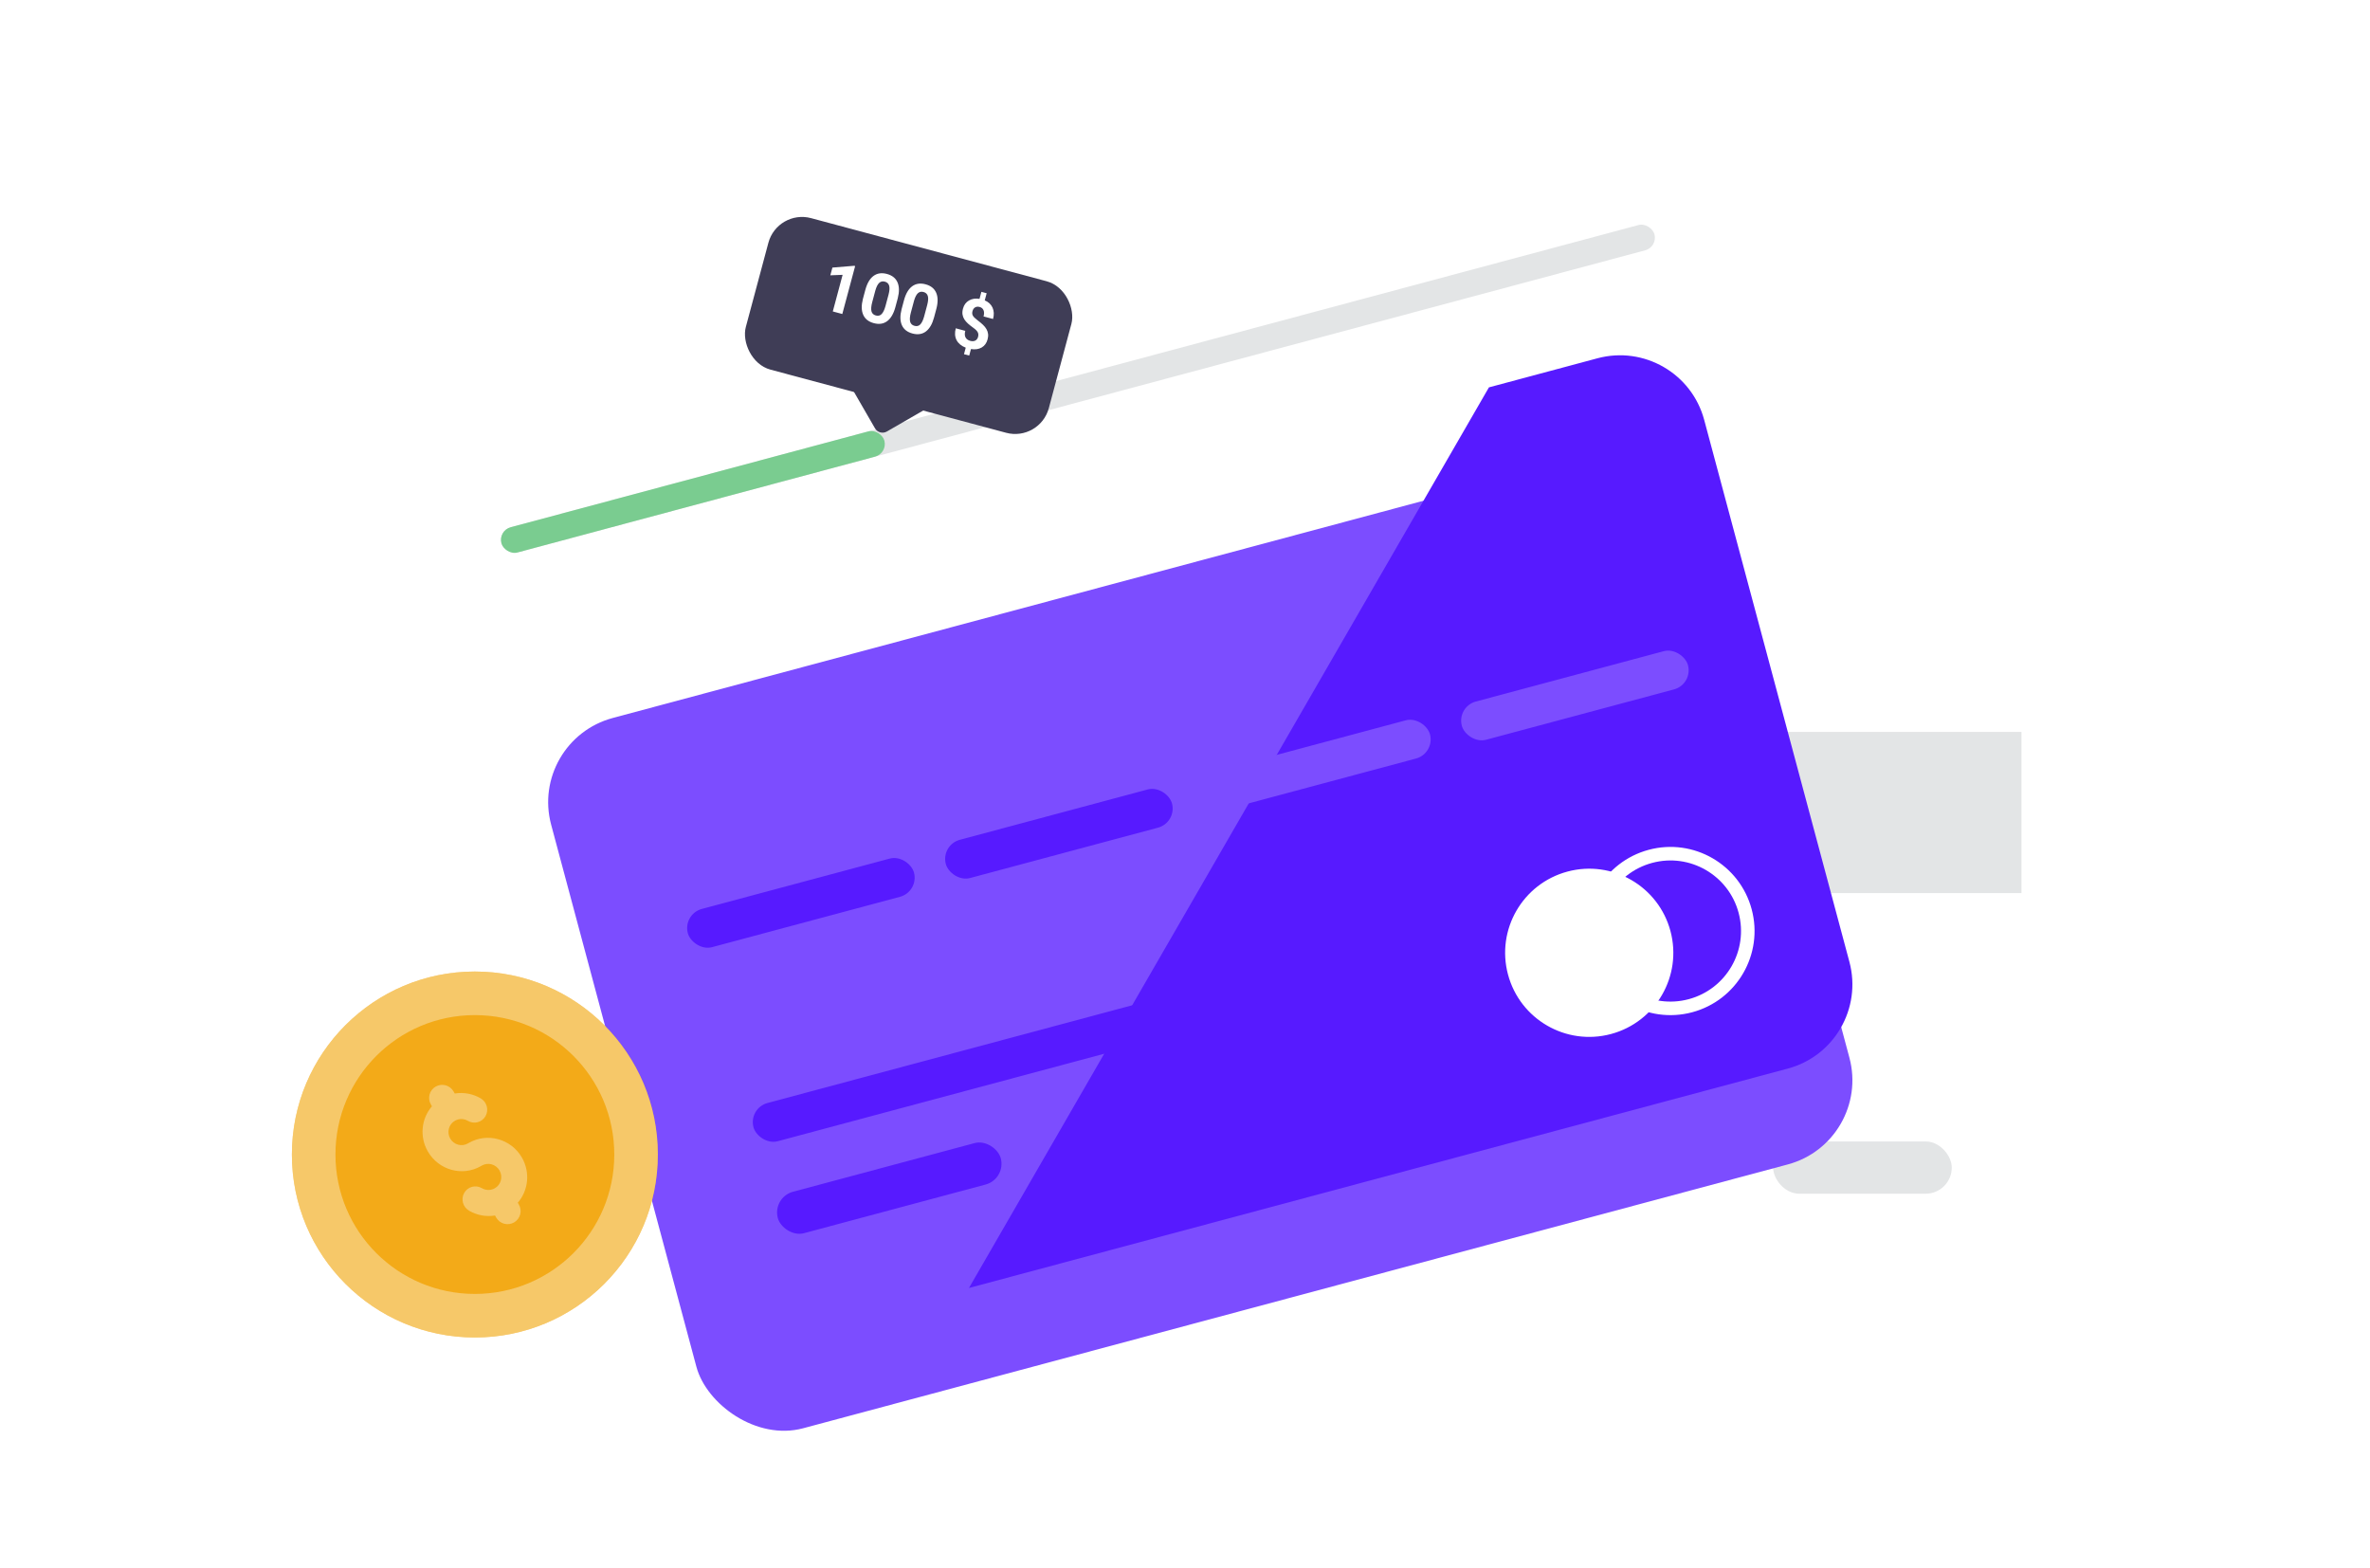
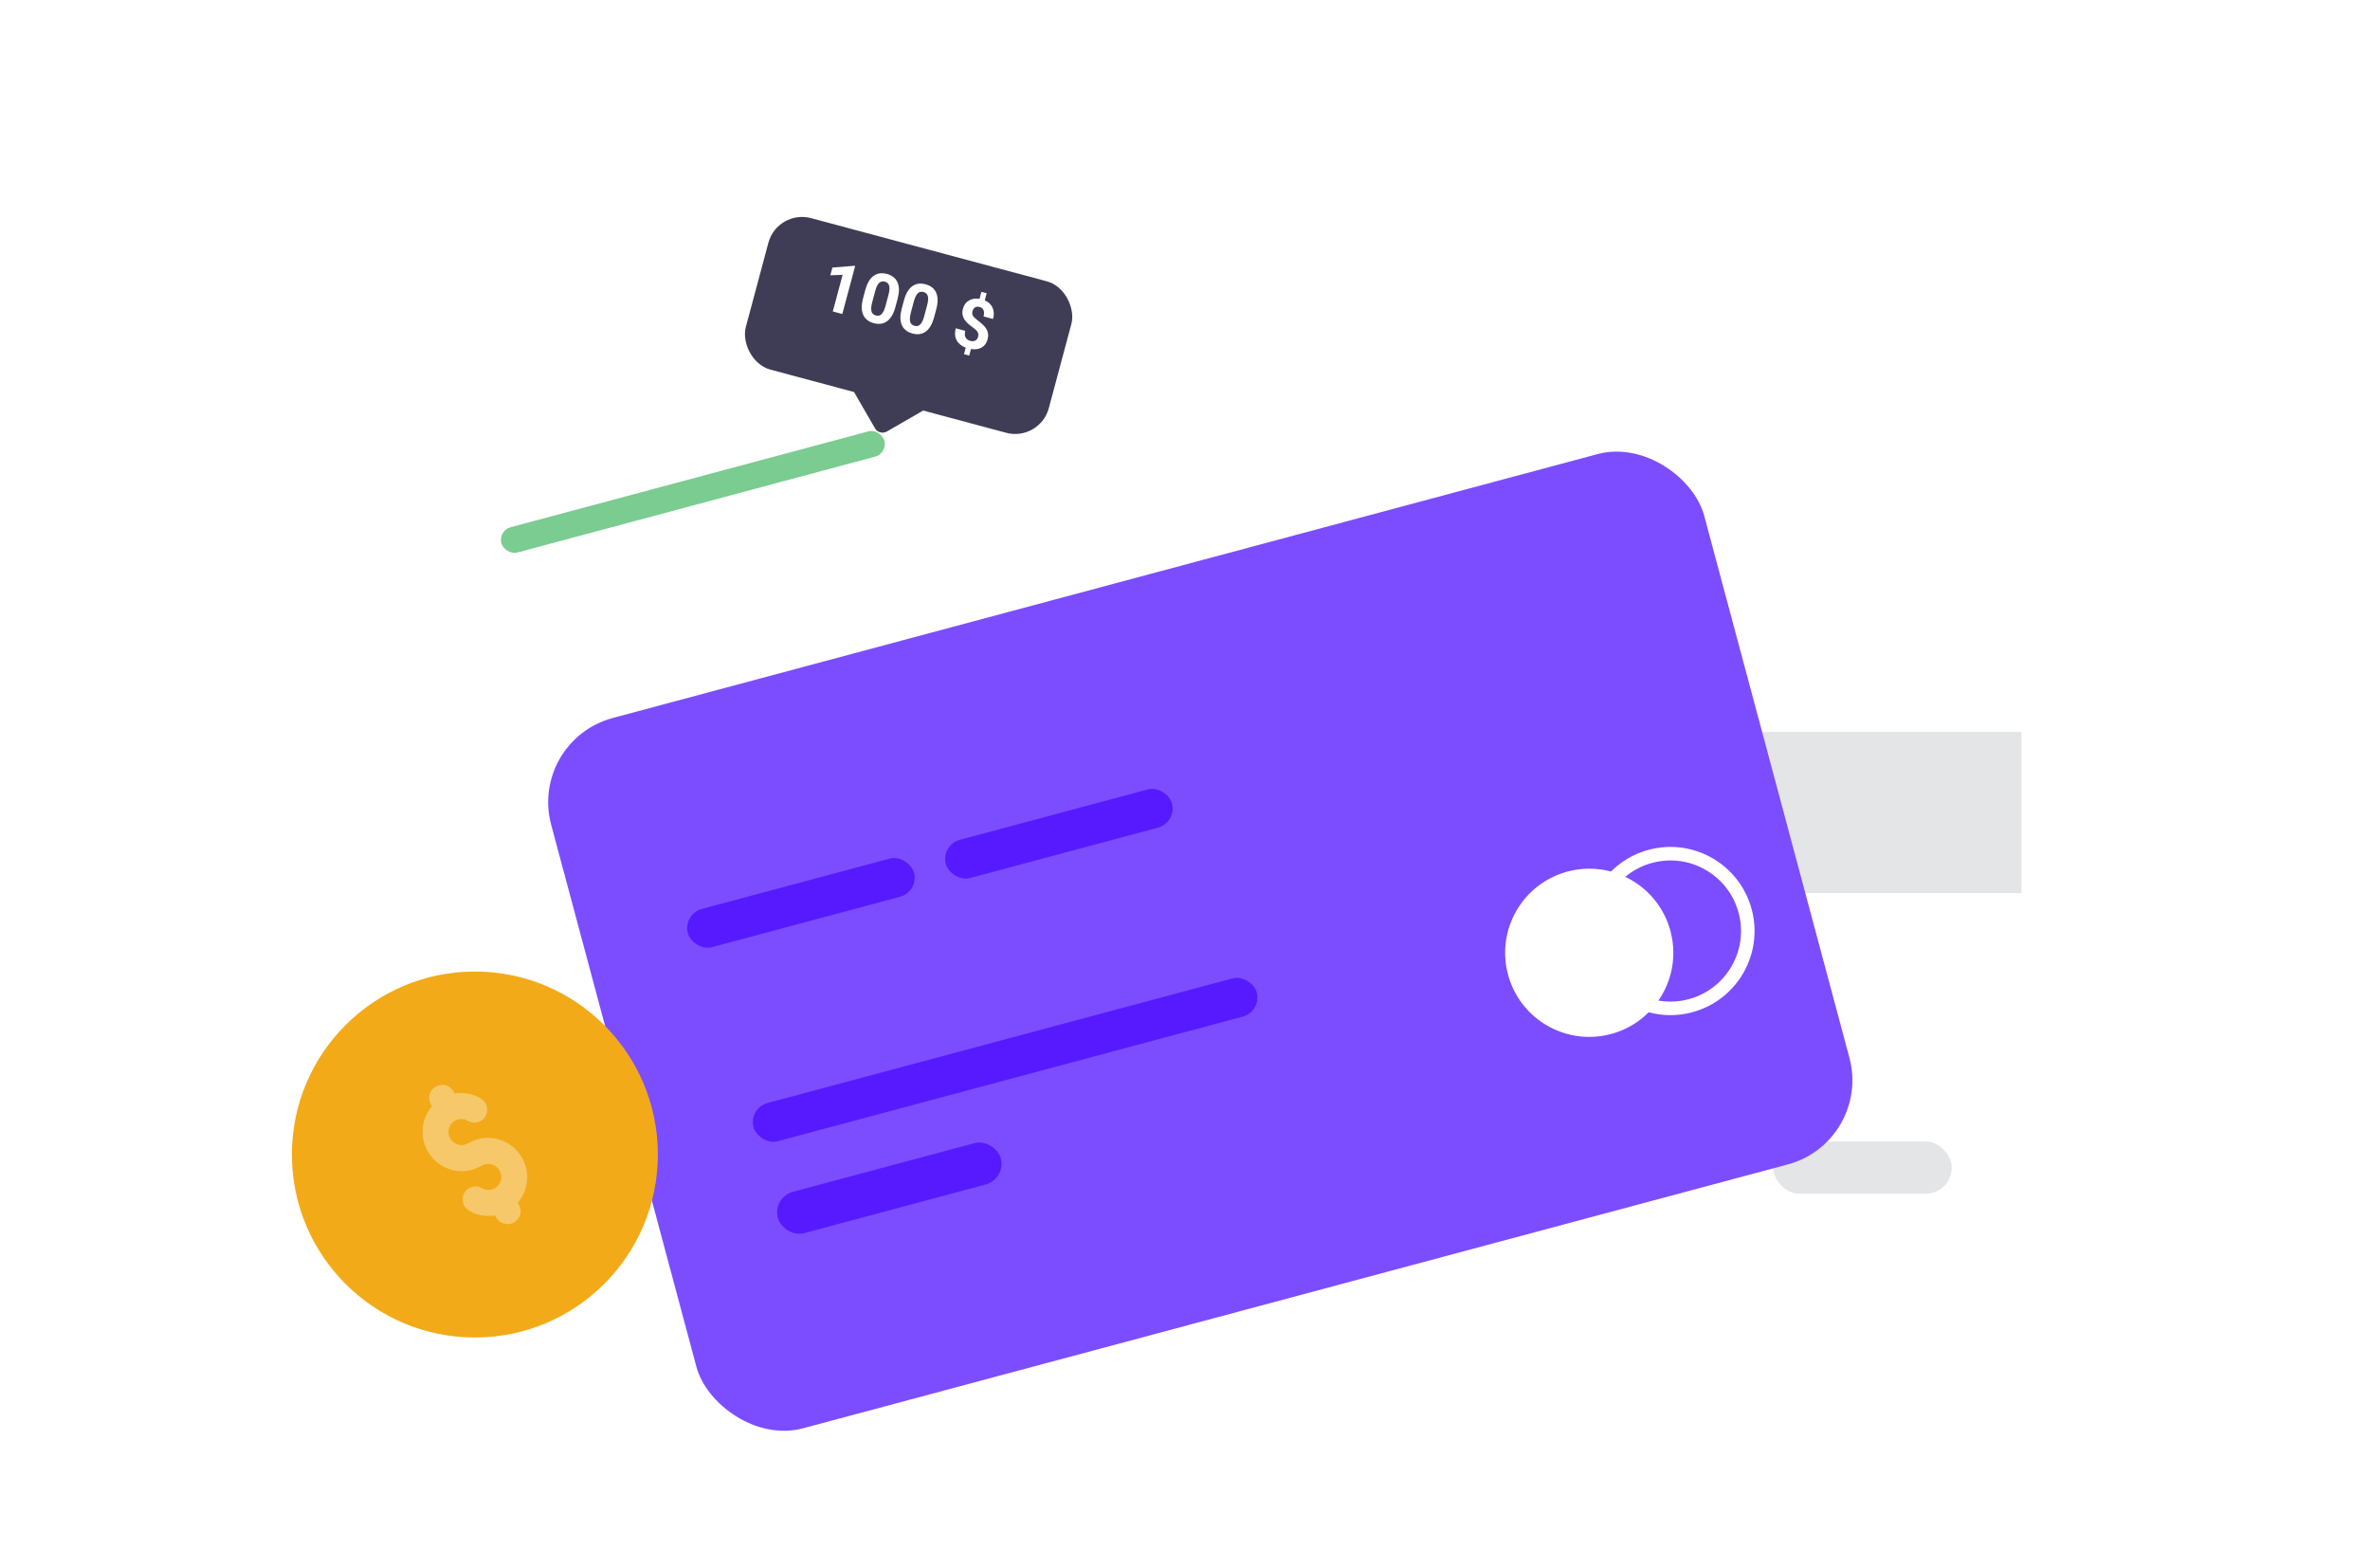
<svg xmlns="http://www.w3.org/2000/svg" width="544" height="360" viewBox="0 0 544 360" fill="none">
  <g filter="url(#filter0_dd)">
    <rect x="192" y="132" width="272" height="175" rx="20" fill="white" />
  </g>
  <rect x="192" y="168" width="272" height="37" fill="#E3E5E6" />
  <rect x="407" y="262" width="41" height="12" rx="6" fill="#E3E5E6" />
  <g filter="url(#filter1_dd)">
    <rect x="121.333" y="147.977" width="274" height="168.79" rx="20" transform="rotate(-15 121.333 147.977)" fill="#7C4DFF" />
  </g>
-   <path d="M222.411 295.637L410.364 245.276C421.033 242.417 427.365 231.45 424.506 220.781L391.173 96.379C388.314 85.71 377.347 79.378 366.678 82.237L341.764 88.913L222.411 295.637Z" fill="#571AFF" />
  <rect x="171.777" y="254.352" width="119.591" height="9.083" rx="4.541" transform="rotate(-15 171.777 254.352)" fill="#571AFF" />
  <rect x="156.707" y="209.807" width="53.74" height="9.083" rx="4.541" transform="rotate(-15 156.707 209.807)" fill="#571AFF" />
  <rect x="215.927" y="193.939" width="53.74" height="9.083" rx="4.541" transform="rotate(-15 215.927 193.939)" fill="#571AFF" />
  <rect x="275.147" y="178.071" width="53.74" height="9.083" rx="4.541" transform="rotate(-15 275.147 178.071)" fill="#7C4DFF" />
  <rect x="334.367" y="162.203" width="53.74" height="9.083" rx="4.541" transform="rotate(-15 334.367 162.203)" fill="#7C4DFF" />
  <rect x="177.262" y="274.824" width="52.983" height="9.84" rx="4.92" transform="rotate(-15 177.262 274.824)" fill="#571AFF" />
  <circle cx="383.429" cy="213.704" r="17.748" transform="rotate(-15 383.429 213.704)" stroke="white" stroke-width="3.107" />
  <circle cx="364.786" cy="218.7" r="19.301" transform="rotate(-15 364.786 218.7)" fill="white" />
-   <rect x="114.317" y="121.796" width="274" height="6" rx="3" transform="rotate(-15 114.317 121.796)" fill="#E3E5E6" />
  <rect x="114.317" y="121.796" width="91" height="6" rx="3" transform="rotate(-15 114.317 121.796)" fill="#7ACC90" />
  <g filter="url(#filter2_d)">
    <rect x="178.443" y="44" width="72" height="36" rx="8" transform="rotate(15 178.443 44)" fill="#3F3D56" />
    <rect x="207.092" y="76.45" width="14.343" height="14.343" rx="2" transform="rotate(60 207.092 76.45)" fill="#3F3D56" />
  </g>
  <path d="M193.339 72.075L191.158 71.49L193.41 63.084L190.591 63.193L191.066 61.42L196.053 61.009L196.287 61.072L193.339 72.075ZM205.528 70.472C205.121 71.991 204.495 73.069 203.651 73.705C202.806 74.342 201.778 74.498 200.565 74.173C199.368 73.852 198.558 73.212 198.136 72.252C197.714 71.292 197.693 70.073 198.072 68.595L198.614 66.573C199.026 65.038 199.655 63.959 200.501 63.334C201.353 62.71 202.378 62.559 203.575 62.879C204.773 63.2 205.582 63.84 206.005 64.8C206.428 65.755 206.45 66.971 206.07 68.449L205.528 70.472ZM203.942 67.669C204.186 66.758 204.237 66.063 204.096 65.583C203.962 65.099 203.63 64.787 203.102 64.645C202.589 64.508 202.156 64.605 201.803 64.936C201.456 65.264 201.163 65.846 200.923 66.682L200.207 69.353C199.967 70.249 199.909 70.948 200.033 71.45C200.164 71.949 200.498 72.27 201.037 72.414C201.57 72.557 202.011 72.451 202.359 72.097C202.707 71.743 203.002 71.137 203.242 70.28L203.942 67.669ZM214.403 72.85C213.996 74.369 213.37 75.447 212.525 76.083C211.681 76.72 210.652 76.875 209.44 76.55C208.243 76.23 207.433 75.589 207.01 74.63C206.588 73.67 206.567 72.451 206.947 70.973L207.489 68.951C207.9 67.416 208.529 66.337 209.376 65.712C210.228 65.088 211.252 64.936 212.45 65.257C213.647 65.578 214.457 66.218 214.879 67.178C215.303 68.133 215.325 69.349 214.945 70.827L214.403 72.85ZM212.816 70.046C213.06 69.136 213.112 68.441 212.971 67.961C212.836 67.477 212.505 67.165 211.977 67.023C211.463 66.885 211.03 66.983 210.677 67.314C210.331 67.642 210.037 68.224 209.797 69.06L209.081 71.731C208.841 72.626 208.783 73.325 208.908 73.828C209.038 74.326 209.373 74.648 209.911 74.792C210.444 74.935 210.885 74.829 211.233 74.475C211.582 74.121 211.876 73.515 212.117 72.657L212.816 70.046ZM224.502 77.327C224.613 76.914 224.585 76.556 224.418 76.253C224.258 75.946 223.931 75.615 223.438 75.262C222.945 74.909 222.526 74.579 222.183 74.271C221.841 73.958 221.561 73.633 221.345 73.294C221.134 72.952 220.997 72.581 220.931 72.18C220.871 71.781 220.907 71.335 221.039 70.842C221.267 69.992 221.725 69.368 222.414 68.971C223.103 68.573 223.91 68.449 224.835 68.6L225.267 66.985L226.475 67.309L226.036 68.946C226.893 69.311 227.49 69.87 227.827 70.623C228.166 71.372 228.204 72.237 227.941 73.218L225.76 72.633C225.922 72.029 225.916 71.546 225.744 71.181C225.579 70.813 225.287 70.573 224.87 70.462C224.457 70.351 224.106 70.384 223.816 70.559C223.528 70.73 223.328 71.022 223.218 71.434C223.115 71.817 223.144 72.153 223.303 72.444C223.463 72.735 223.809 73.081 224.343 73.483C224.882 73.886 225.316 74.248 225.646 74.568C225.977 74.883 226.239 75.212 226.433 75.555C226.628 75.893 226.749 76.255 226.797 76.64C226.846 77.02 226.81 77.438 226.687 77.896C226.458 78.751 226.005 79.374 225.329 79.765C224.653 80.155 223.834 80.273 222.873 80.118L222.47 81.619L221.271 81.298L221.671 79.803C220.669 79.416 219.967 78.837 219.564 78.066C219.168 77.291 219.108 76.388 219.384 75.357L221.565 75.942C221.405 76.54 221.422 77.038 221.618 77.436C221.82 77.829 222.187 78.098 222.721 78.241C223.163 78.359 223.544 78.337 223.863 78.175C224.182 78.007 224.396 77.724 224.502 77.327Z" fill="white" />
  <circle cx="109" cy="265" r="42" fill="#F3AA18" />
-   <path opacity="0.5" fill-rule="evenodd" clip-rule="evenodd" d="M109 307C132.196 307 151 288.196 151 265C151 241.804 132.196 223 109 223C85.804 223 67 241.804 67 265C67 288.196 85.804 307 109 307ZM109 297C126.673 297 141 282.673 141 265C141 247.327 126.673 233 109 233C91.327 233 77 247.327 77 265C77 282.673 91.327 297 109 297Z" fill="#FBE6BA" />
  <path opacity="0.5" d="M100 249.412C101.435 248.583 103.27 249.075 104.098 250.51L104.38 250.997C106.436 250.659 108.546 251.064 110.332 252.104C111.759 252.936 112.257 254.768 111.444 256.195C110.631 257.623 108.815 258.105 107.388 257.273C106.487 256.748 105.358 256.711 104.41 257.258C102.992 258.076 102.514 259.903 103.342 261.338C104.171 262.773 105.992 263.273 107.41 262.454C107.44 262.436 107.471 262.42 107.501 262.403C107.53 262.385 107.56 262.367 107.59 262.35C111.845 259.893 117.309 261.392 119.794 265.696C121.767 269.112 121.27 273.27 118.854 276.068L119.098 276.49C119.927 277.925 119.435 279.76 118 280.588C116.565 281.417 114.73 280.925 113.902 279.49L113.62 279.003C111.564 279.341 109.454 278.936 107.669 277.896C106.241 277.064 105.743 275.232 106.556 273.805C107.369 272.377 109.185 271.895 110.612 272.727C111.513 273.252 112.642 273.289 113.59 272.742C115.008 271.924 115.486 270.097 114.658 268.662C113.829 267.227 112.008 266.727 110.59 267.546C110.56 267.564 110.529 267.58 110.499 267.597C110.47 267.615 110.44 267.633 110.41 267.65C106.155 270.107 100.691 268.608 98.206 264.304C96.234 260.888 96.73 256.73 99.146 253.932L98.902 253.51C98.073 252.075 98.565 250.24 100 249.412Z" fill="#FBE6BA" />
  <defs>
    <filter id="filter0_dd" x="168" y="124" width="320" height="223" filterUnits="userSpaceOnUse" color-interpolation-filters="sRGB">
      <feFlood flood-opacity="0" result="BackgroundImageFix" />
      <feColorMatrix in="SourceAlpha" type="matrix" values="0 0 0 0 0 0 0 0 0 0 0 0 0 0 0 0 0 0 127 0" />
      <feOffset dy="6" />
      <feGaussianBlur stdDeviation="6" />
      <feColorMatrix type="matrix" values="0 0 0 0 0.03 0 0 0 0 0.138 0 0 0 0 0.188 0 0 0 0.04 0" />
      <feBlend mode="multiply" in2="BackgroundImageFix" result="effect1_dropShadow" />
      <feColorMatrix in="SourceAlpha" type="matrix" values="0 0 0 0 0 0 0 0 0 0 0 0 0 0 0 0 0 0 127 0" />
      <feOffset dy="16" />
      <feGaussianBlur stdDeviation="12" />
      <feColorMatrix type="matrix" values="0 0 0 0 0.03 0 0 0 0 0.138 0 0 0 0 0.188 0 0 0 0.06 0" />
      <feBlend mode="multiply" in2="effect1_dropShadow" result="effect2_dropShadow" />
      <feBlend mode="normal" in="SourceGraphic" in2="effect2_dropShadow" result="shape" />
    </filter>
    <filter id="filter1_dd" x="101.823" y="73.551" width="347.37" height="272.975" filterUnits="userSpaceOnUse" color-interpolation-filters="sRGB">
      <feFlood flood-opacity="0" result="BackgroundImageFix" />
      <feColorMatrix in="SourceAlpha" type="matrix" values="0 0 0 0 0 0 0 0 0 0 0 0 0 0 0 0 0 0 127 0" />
      <feOffset dy="6" />
      <feGaussianBlur stdDeviation="6" />
      <feColorMatrix type="matrix" values="0 0 0 0 0.03 0 0 0 0 0.138 0 0 0 0 0.188 0 0 0 0.04 0" />
      <feBlend mode="multiply" in2="BackgroundImageFix" result="effect1_dropShadow" />
      <feColorMatrix in="SourceAlpha" type="matrix" values="0 0 0 0 0 0 0 0 0 0 0 0 0 0 0 0 0 0 127 0" />
      <feOffset dy="16" />
      <feGaussianBlur stdDeviation="12" />
      <feColorMatrix type="matrix" values="0 0 0 0 0.03 0 0 0 0 0.138 0 0 0 0 0.188 0 0 0 0.06 0" />
      <feBlend mode="multiply" in2="effect1_dropShadow" result="effect2_dropShadow" />
      <feBlend mode="normal" in="SourceGraphic" in2="effect2_dropShadow" result="shape" />
    </filter>
    <filter id="filter2_d" x="162.922" y="41.796" width="91.272" height="65.816" filterUnits="userSpaceOnUse" color-interpolation-filters="sRGB">
      <feFlood flood-opacity="0" result="BackgroundImageFix" />
      <feColorMatrix in="SourceAlpha" type="matrix" values="0 0 0 0 0 0 0 0 0 0 0 0 0 0 0 0 0 0 127 0" />
      <feOffset dy="4" />
      <feGaussianBlur stdDeviation="4" />
      <feColorMatrix type="matrix" values="0 0 0 0 0.03 0 0 0 0 0.138 0 0 0 0 0.188 0 0 0 0.1 0" />
      <feBlend mode="multiply" in2="BackgroundImageFix" result="effect1_dropShadow" />
      <feBlend mode="normal" in="SourceGraphic" in2="effect1_dropShadow" result="shape" />
    </filter>
  </defs>
</svg>